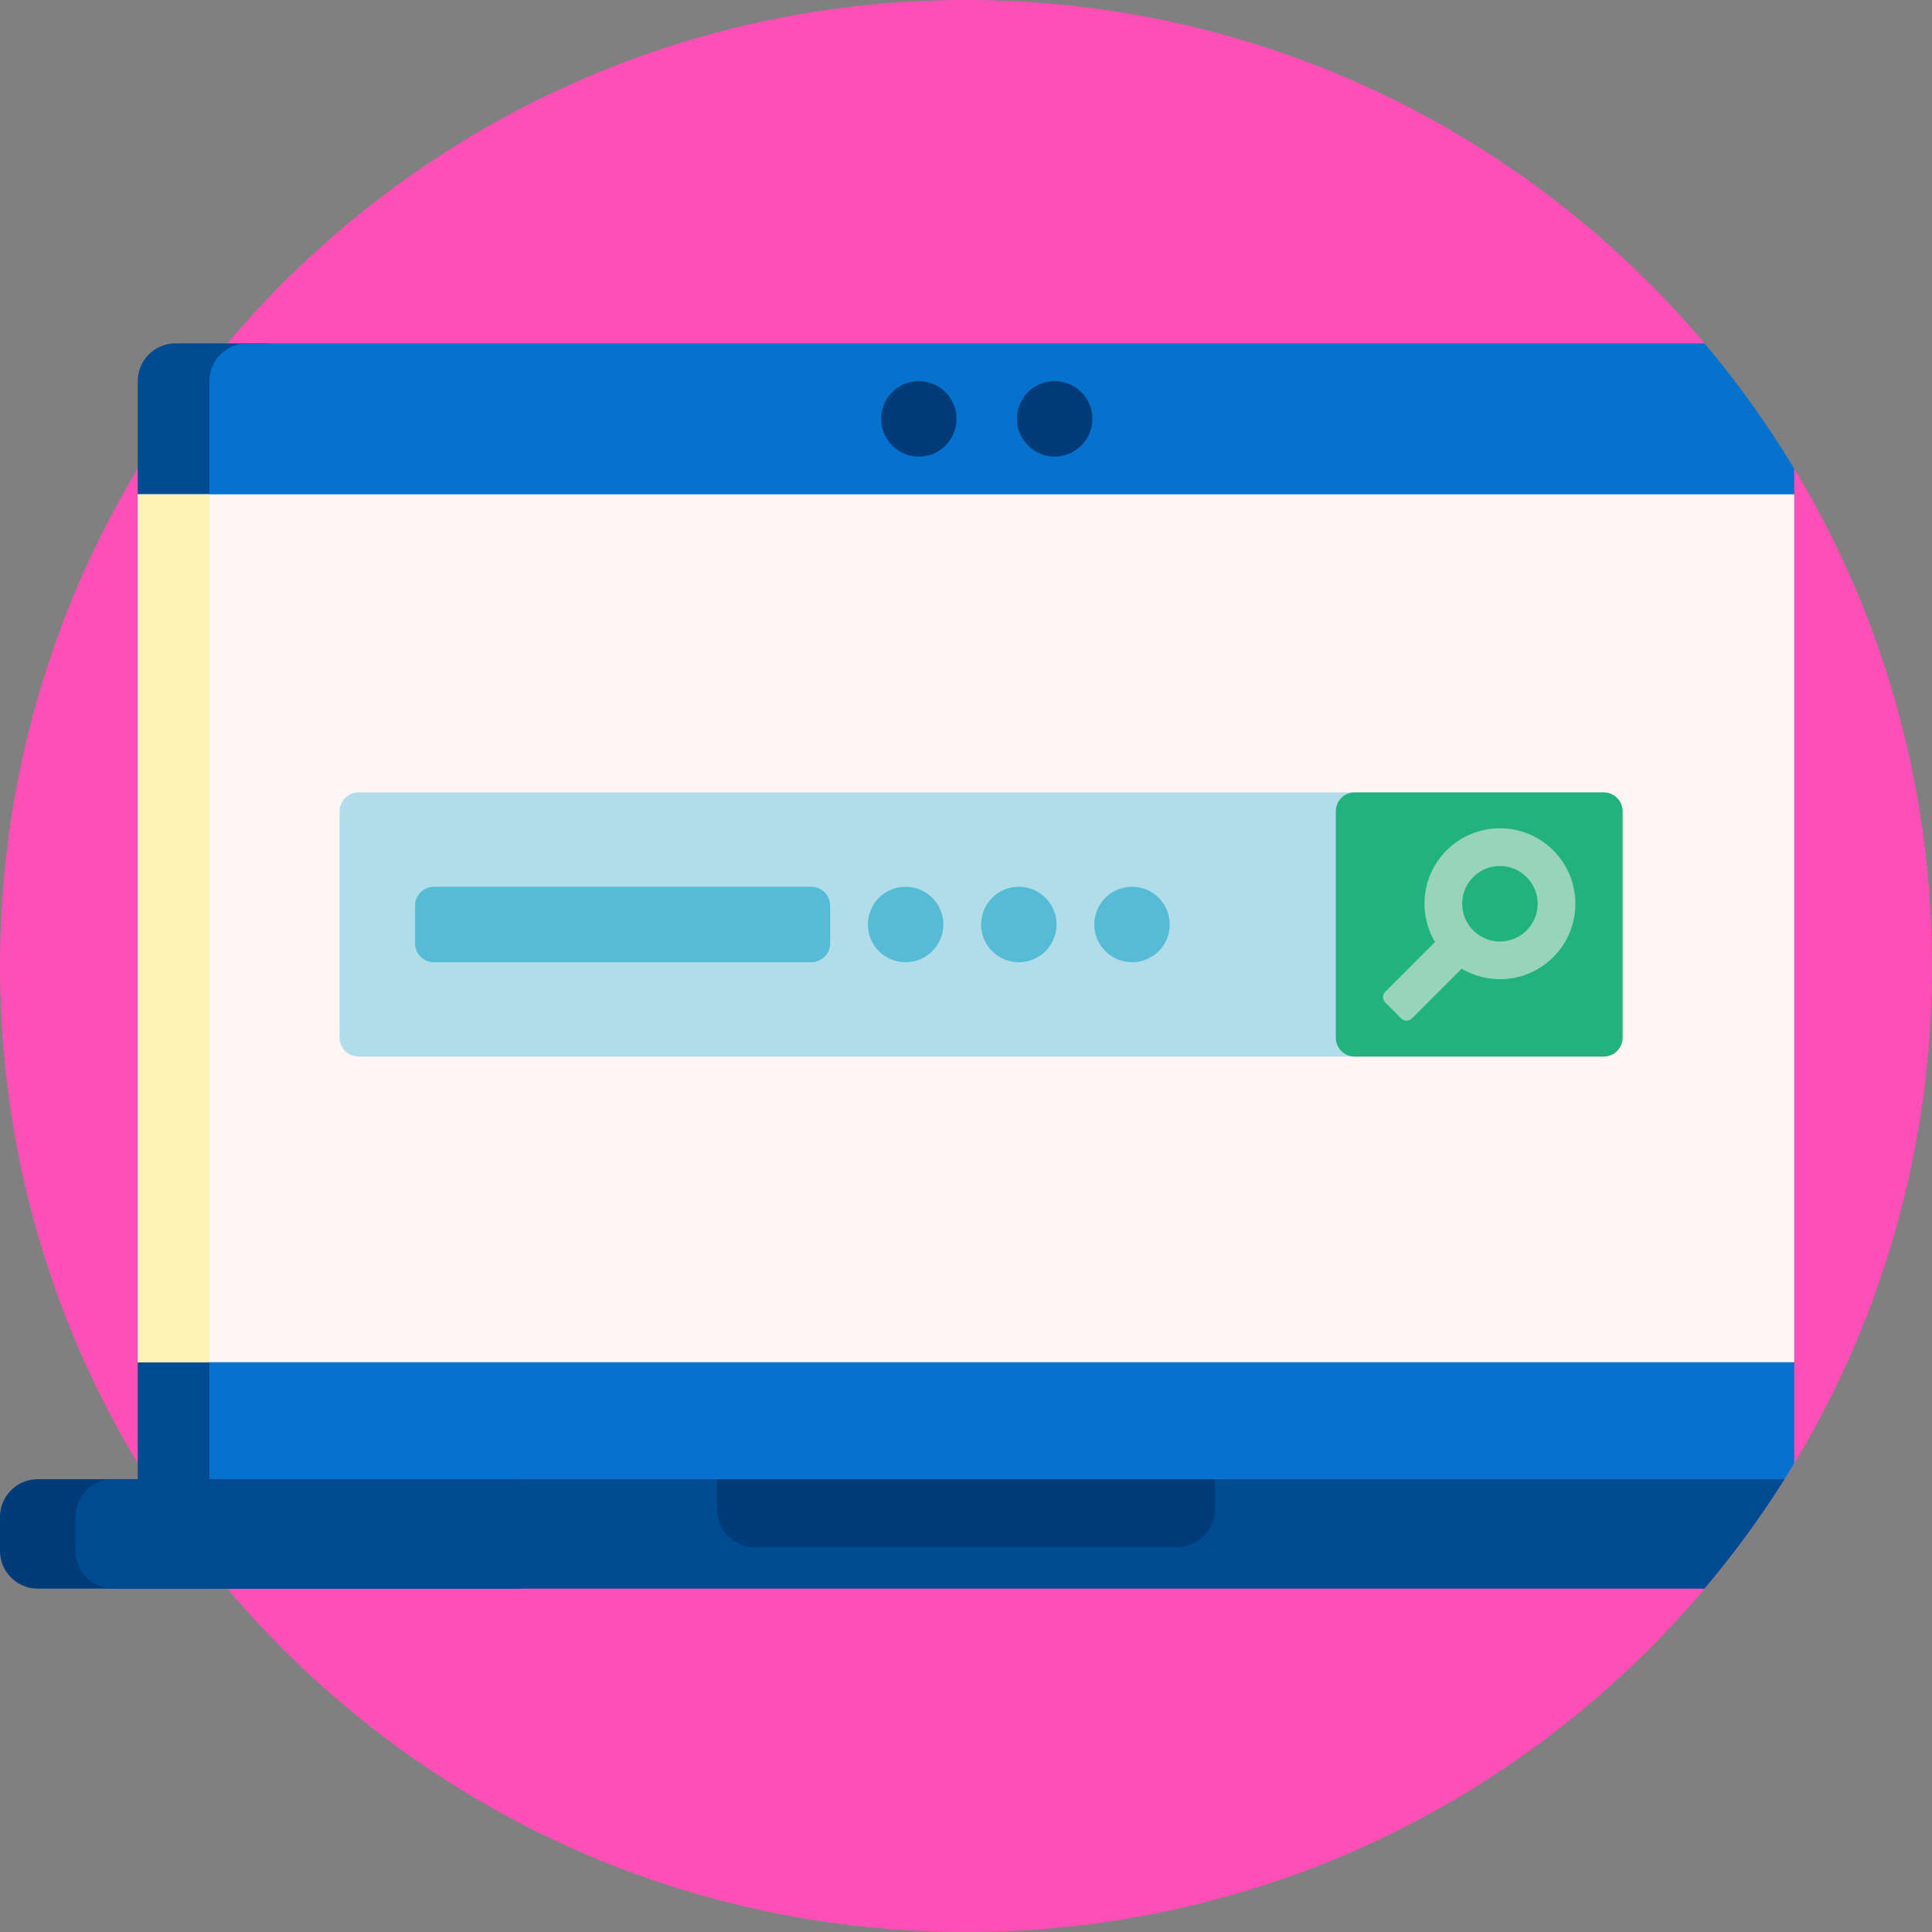
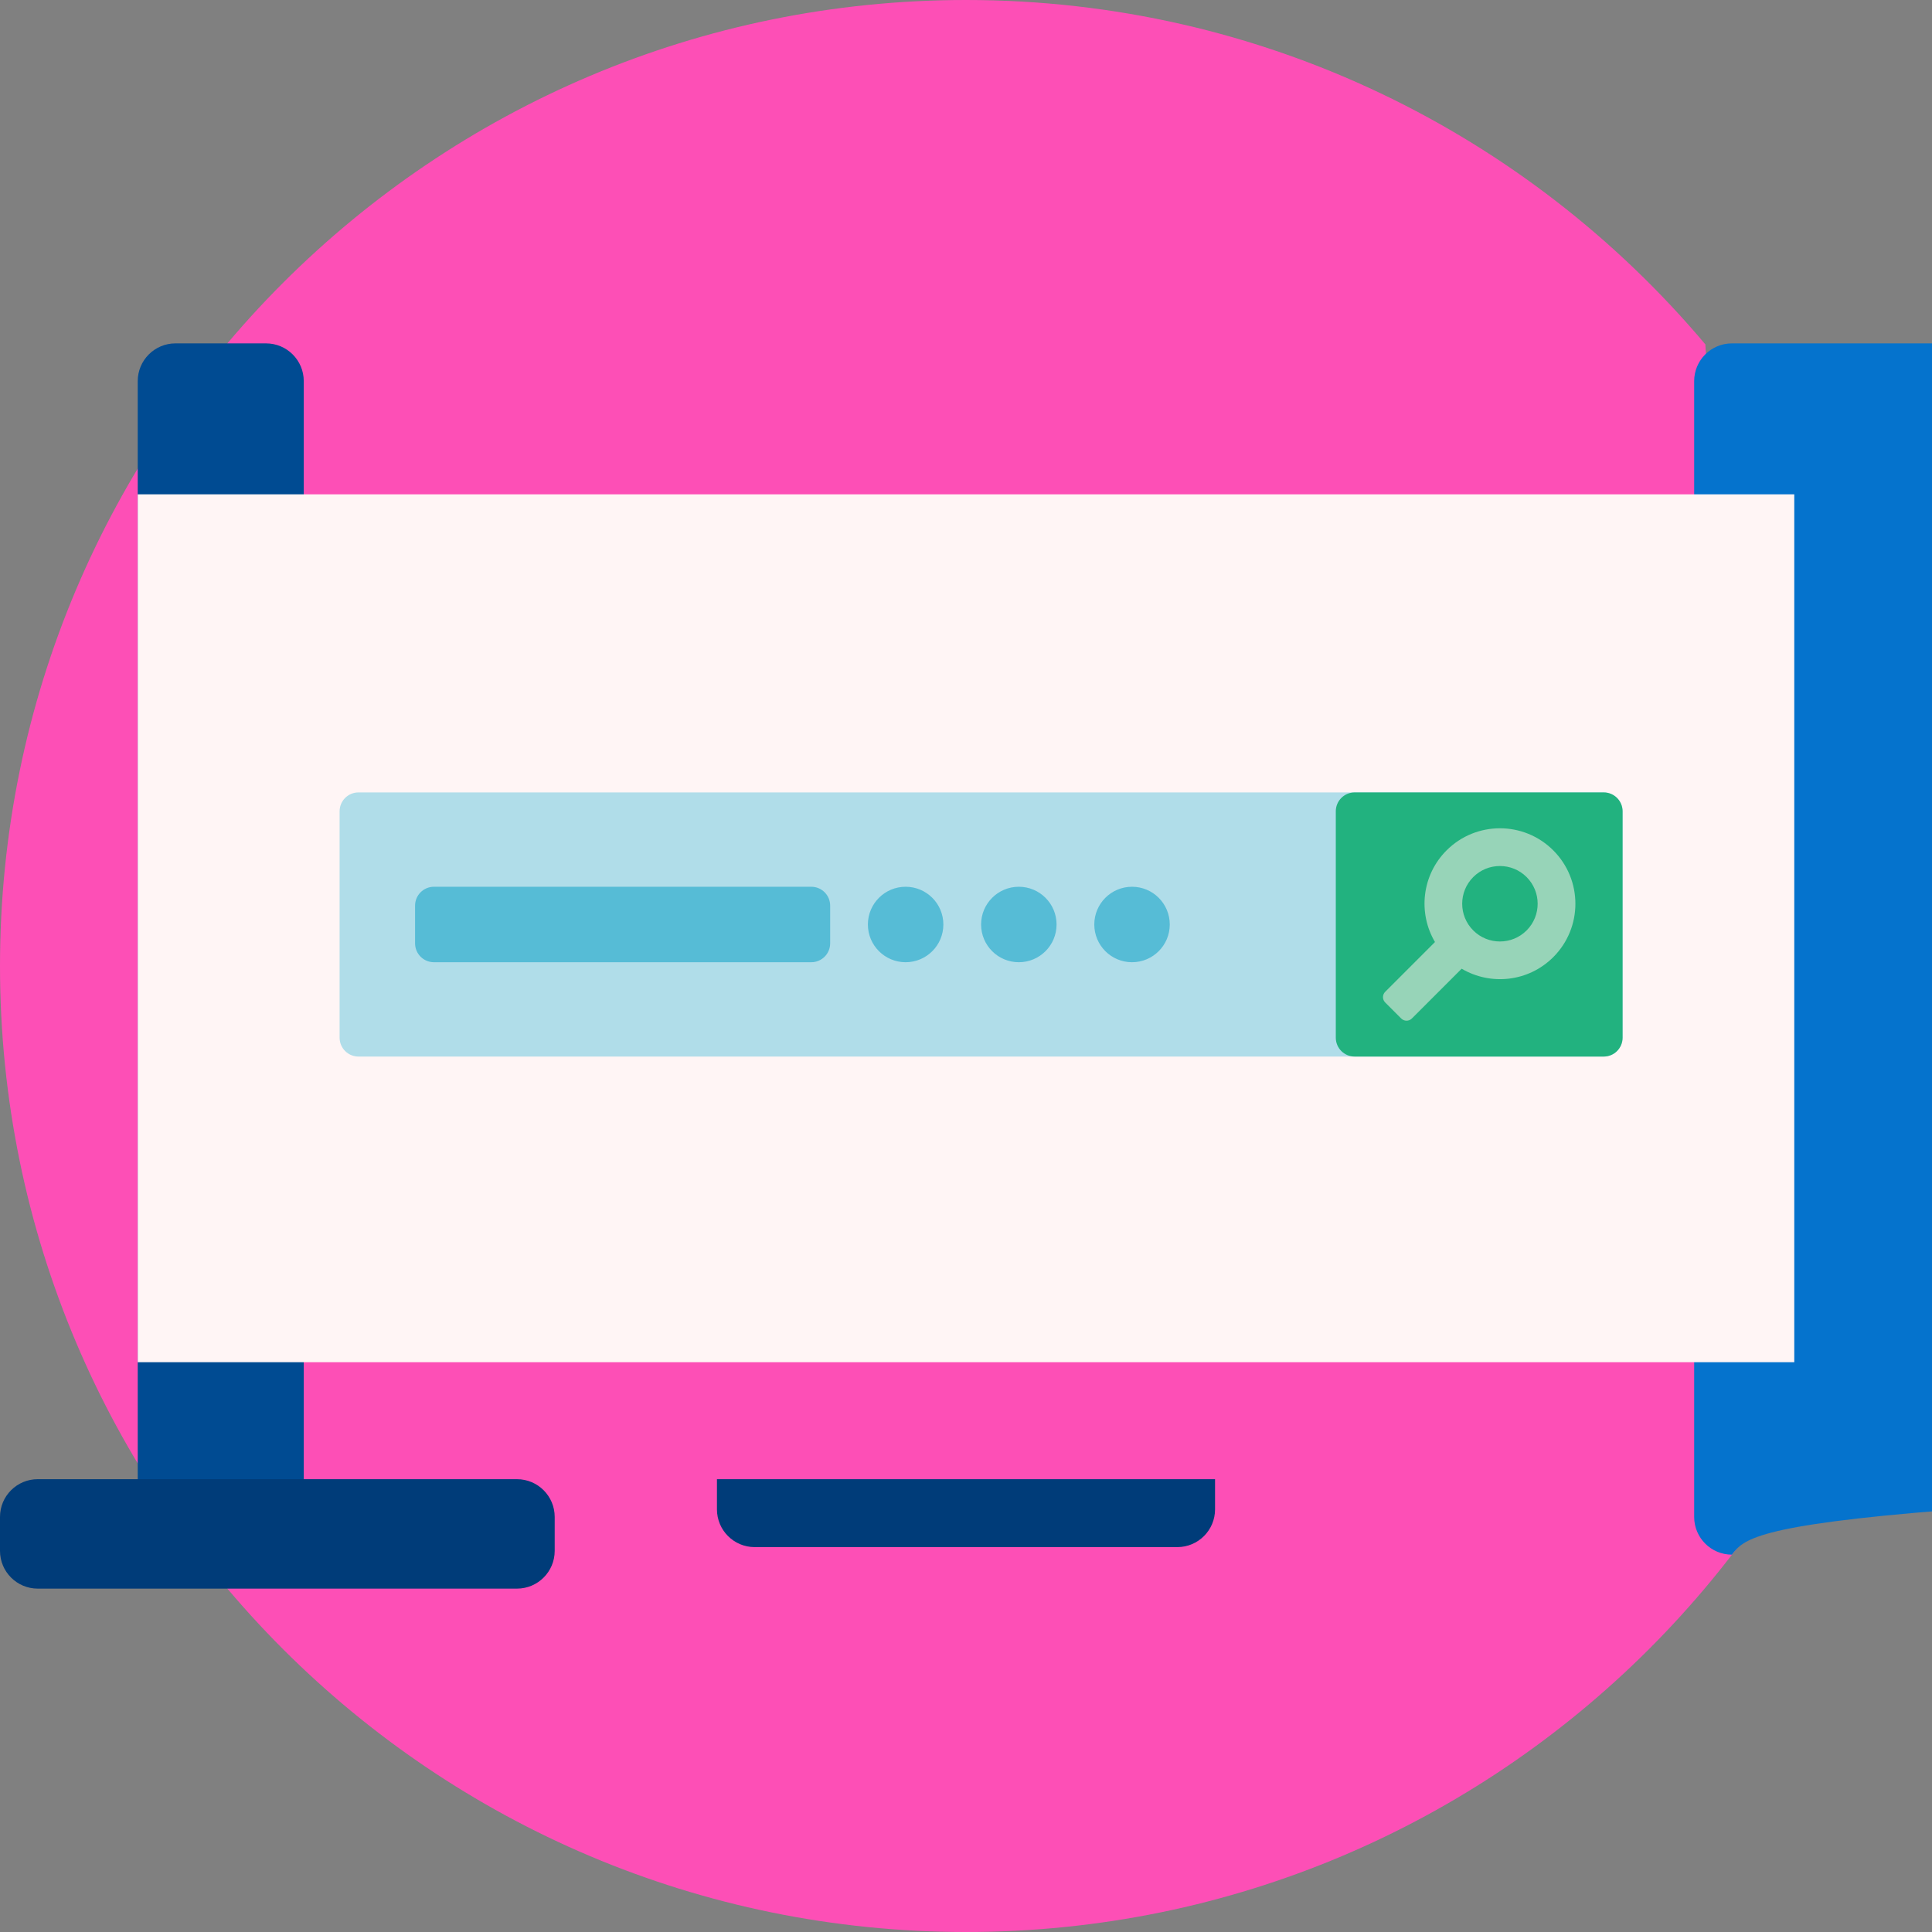
<svg xmlns="http://www.w3.org/2000/svg" version="1.1" id="Capa_1" x="0px" y="0px" viewBox="0 0 512 512" style="enable-background:new 0 0 512 512;" xml:space="preserve">
  <rect x="0" y="0" width="512" height="512" fill="#808080" stroke="none" />
  <path style="fill:#FD4FB6;" d="M475.283,123.838C498.585,162.418,512,207.641,512,256c0,141.385-114.615,256-256,256  S0,397.385,0,256S114.615,0,256,0c78.639,0,148.983,35.469,195.943,91.27C452.379,106.222,461.953,118.878,475.283,123.838z" />
  <path style="fill:#004B92;" d="M70.5,412h-24c-5.523,0-10-4.477-10-10V101c0-5.523,4.477-10,10-10h24c5.523,0,10,4.477,10,10v301  C80.5,407.523,76.023,412,70.5,412z" />
-   <path style="fill:#0573CD;" d="M458.971,412H65.5c-5.523,0-10-4.477-10-10V101c0-5.523,4.477-10,10-10h386.215  c8.772,10.395,16.736,21.492,23.785,33.205v263.589C470.448,396.19,464.923,404.268,458.971,412z" />
-   <path style="fill:#003C79;" d="M253.5,111c0,5.523-4.477,10-10,10s-10-4.477-10-10s4.477-10,10-10S253.5,105.477,253.5,111z   M279.5,101c-5.523,0-10,4.477-10,10s4.477,10,10,10s10-4.477,10-10S285.023,101,279.5,101z" />
+   <path style="fill:#0573CD;" d="M458.971,412c-5.523,0-10-4.477-10-10V101c0-5.523,4.477-10,10-10h386.215  c8.772,10.395,16.736,21.492,23.785,33.205v263.589C470.448,396.19,464.923,404.268,458.971,412z" />
  <path style="fill:#FFF5F5;" d="M475.5,361h-439V131h439V361z" />
-   <path style="fill:#FFF2B4;" d="M55.5,361h-19V131h19V361z" />
  <path style="fill:#003C79;" d="M137,421H10c-5.523,0-10-4.477-10-10v-9c0-5.523,4.477-10,10-10h127c5.523,0,10,4.477,10,10v9  C147,416.523,142.523,421,137,421z" />
-   <path style="fill:#004B92;" d="M472.906,392c-6.391,10.171-13.476,19.858-21.191,29H60.285H30c-5.523,0-10-4.477-10-10v-9  c0-5.523,4.477-10,10-10h9.094H472.906z" />
  <path style="fill:#003C79;" d="M322,392v8c0,5.523-4.477,10-10,10H200c-5.523,0-10-4.477-10-10v-8H322z" />
  <path style="fill:#B0DDE9;" d="M425,280H95c-2.761,0-5-2.239-5-5v-60c0-2.761,2.239-5,5-5h330c2.761,0,5,2.239,5,5v60  C430,277.761,427.761,280,425,280z" />
  <path style="fill:#56BCD6;" d="M220,240v10c0,2.761-2.239,5-5,5H115c-2.761,0-5-2.239-5-5v-10c0-2.761,2.239-5,5-5h100  C217.761,235,220,237.239,220,240z M240,235c-5.523,0-10,4.477-10,10s4.477,10,10,10s10-4.477,10-10S245.523,235,240,235z M270,235  c-5.523,0-10,4.477-10,10s4.477,10,10,10s10-4.477,10-10S275.523,235,270,235z M300,235c-5.523,0-10,4.477-10,10s4.477,10,10,10  s10-4.477,10-10S305.523,235,300,235z" />
  <path style="fill:#22B27F;" d="M425,280h-66c-2.761,0-5-2.239-5-5v-60c0-2.761,2.239-5,5-5h66c2.761,0,5,2.239,5,5v60  C430,277.761,427.761,280,425,280z" />
  <path style="fill:#97D4B8;" d="M411.638,225.362c-7.81-7.811-20.474-7.811-28.284,0c-6.587,6.587-7.596,16.617-3.072,24.285  l-13.191,13.191c-0.781,0.781-0.781,2.047,0,2.828l4.243,4.243c0.781,0.781,2.047,0.781,2.828,0l13.191-13.191  c7.668,4.524,17.698,3.515,24.285-3.072C419.448,245.836,419.448,233.173,411.638,225.362z M404.567,246.575  c-3.905,3.905-10.235,3.905-14.141,0.001l-0.003-0.003c-3.904-3.905-3.903-10.236,0.001-14.141c3.905-3.905,10.237-3.905,14.142,0  C408.472,236.338,408.472,242.67,404.567,246.575z" />
  <g>
</g>
  <g>
</g>
  <g>
</g>
  <g>
</g>
  <g>
</g>
  <g>
</g>
  <g>
</g>
  <g>
</g>
  <g>
</g>
  <g>
</g>
  <g>
</g>
  <g>
</g>
  <g>
</g>
  <g>
</g>
  <g>
</g>
</svg>